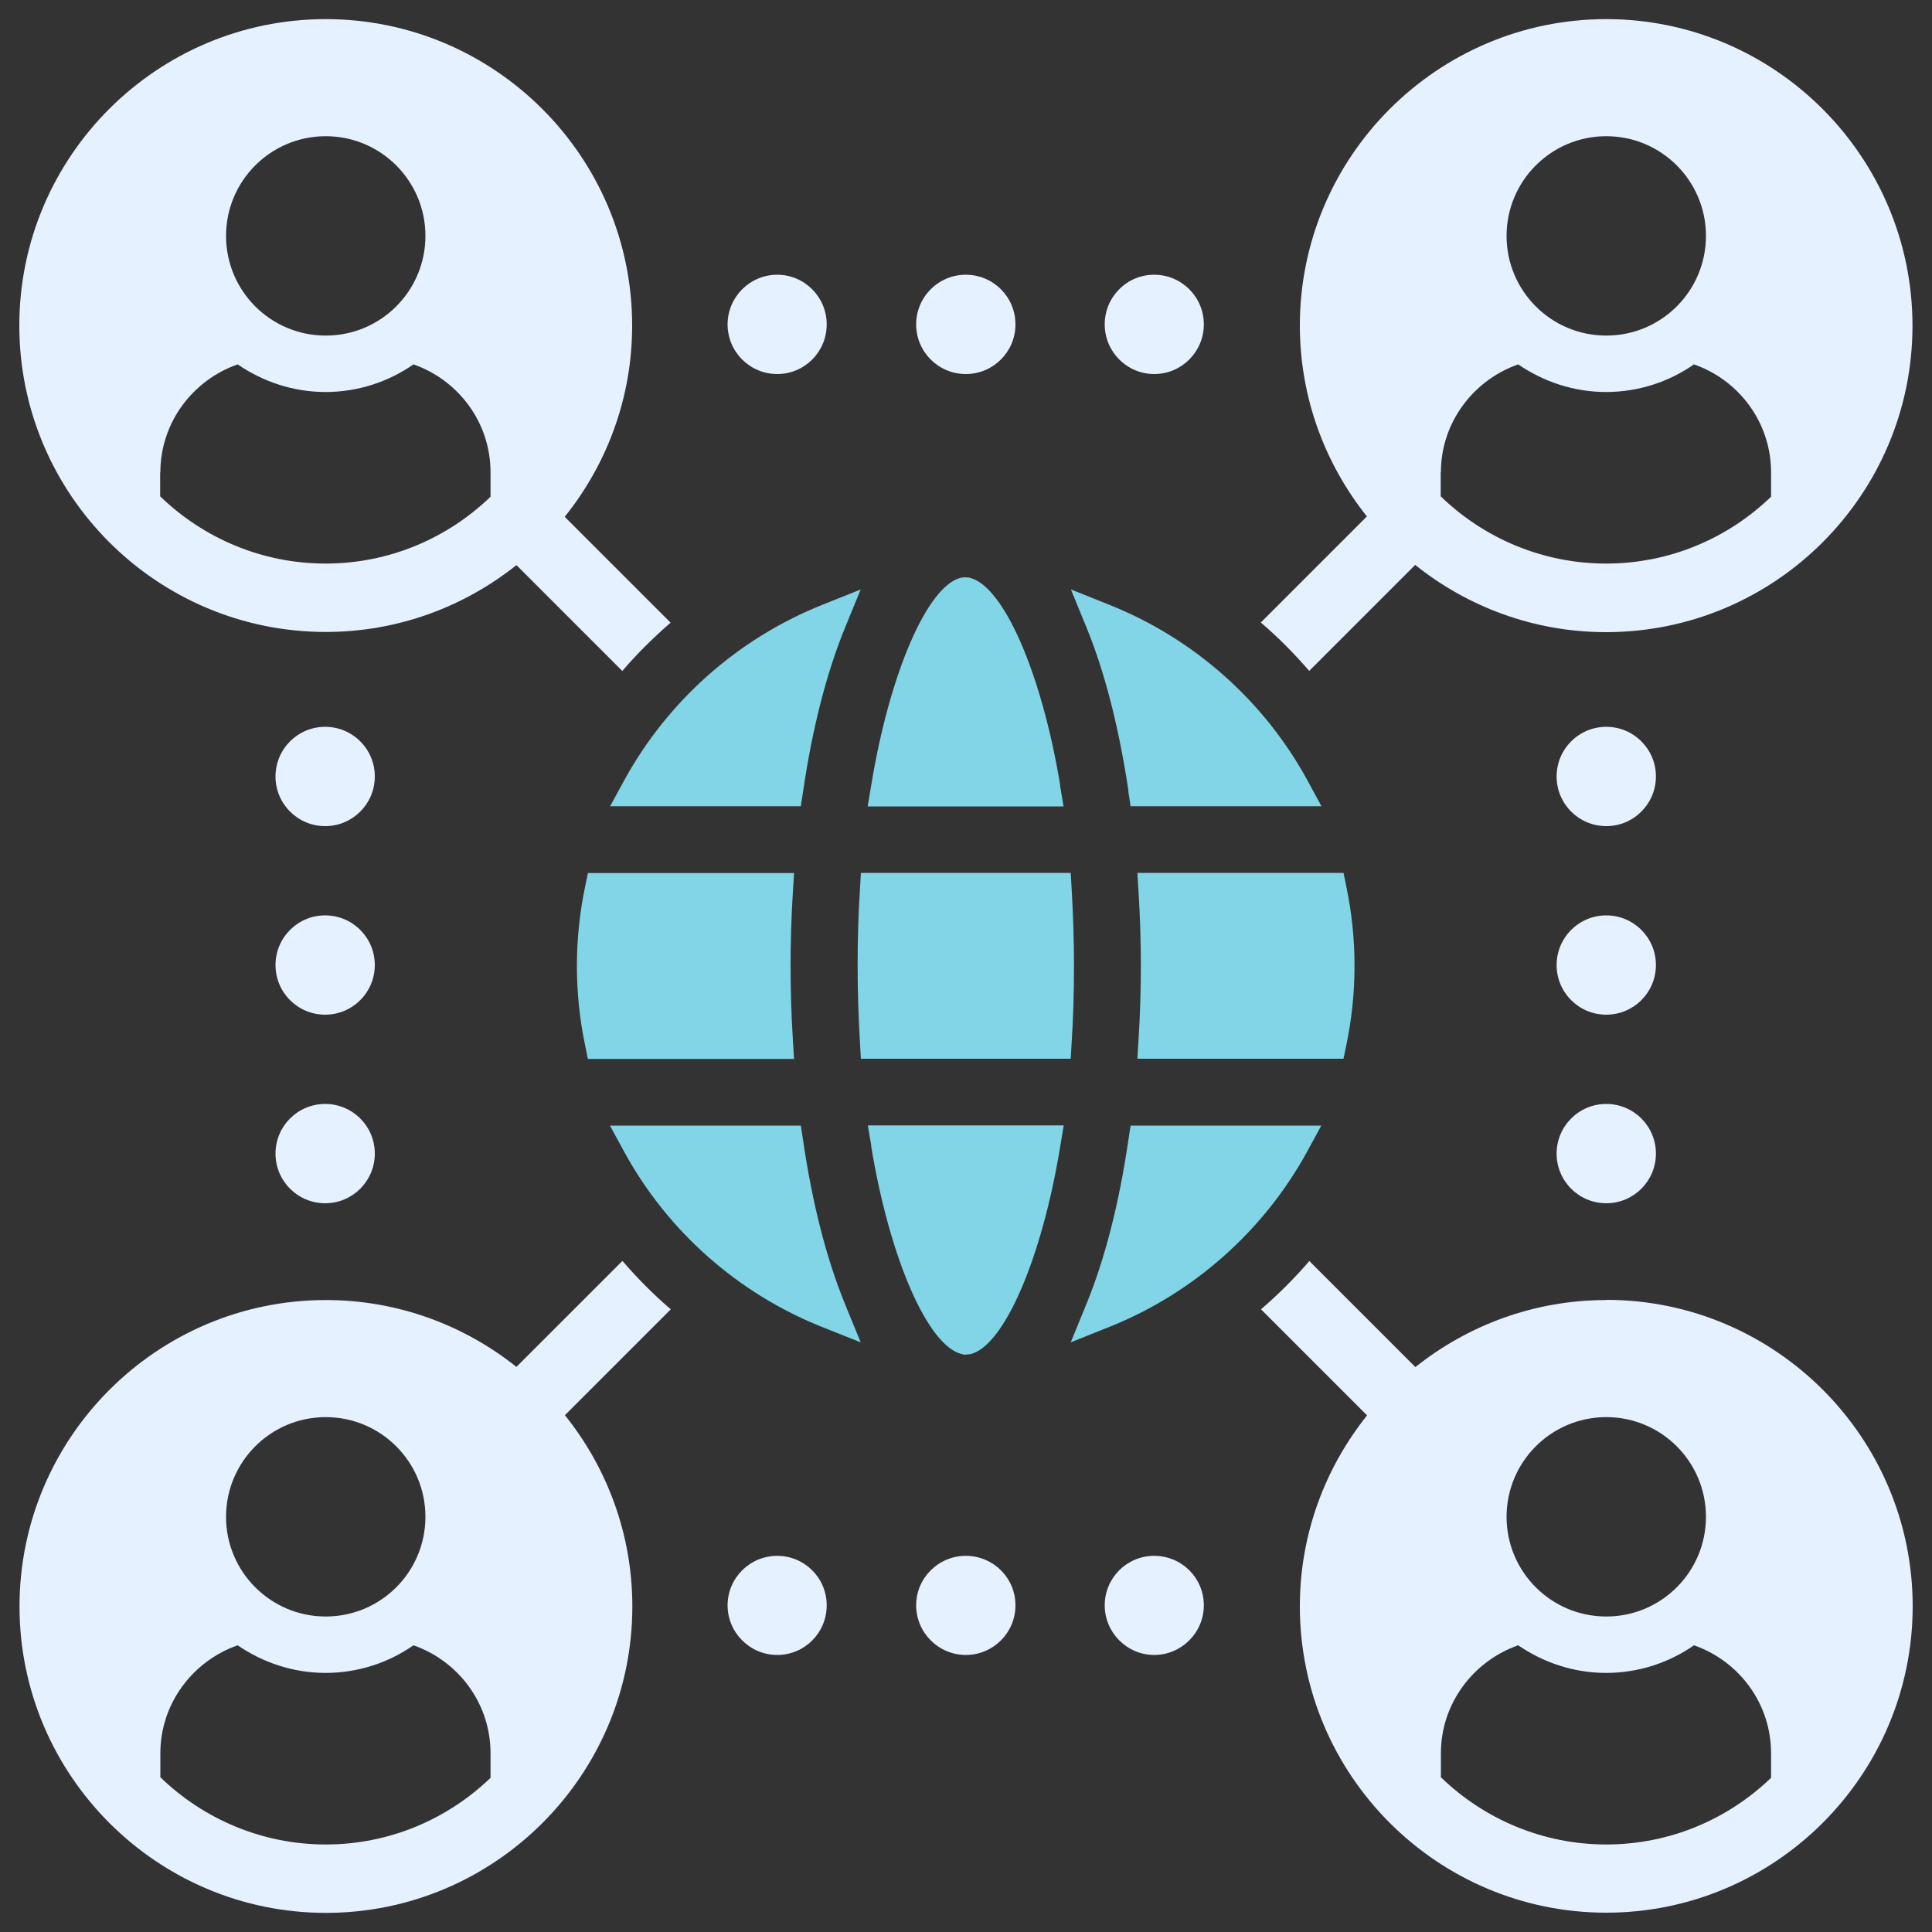
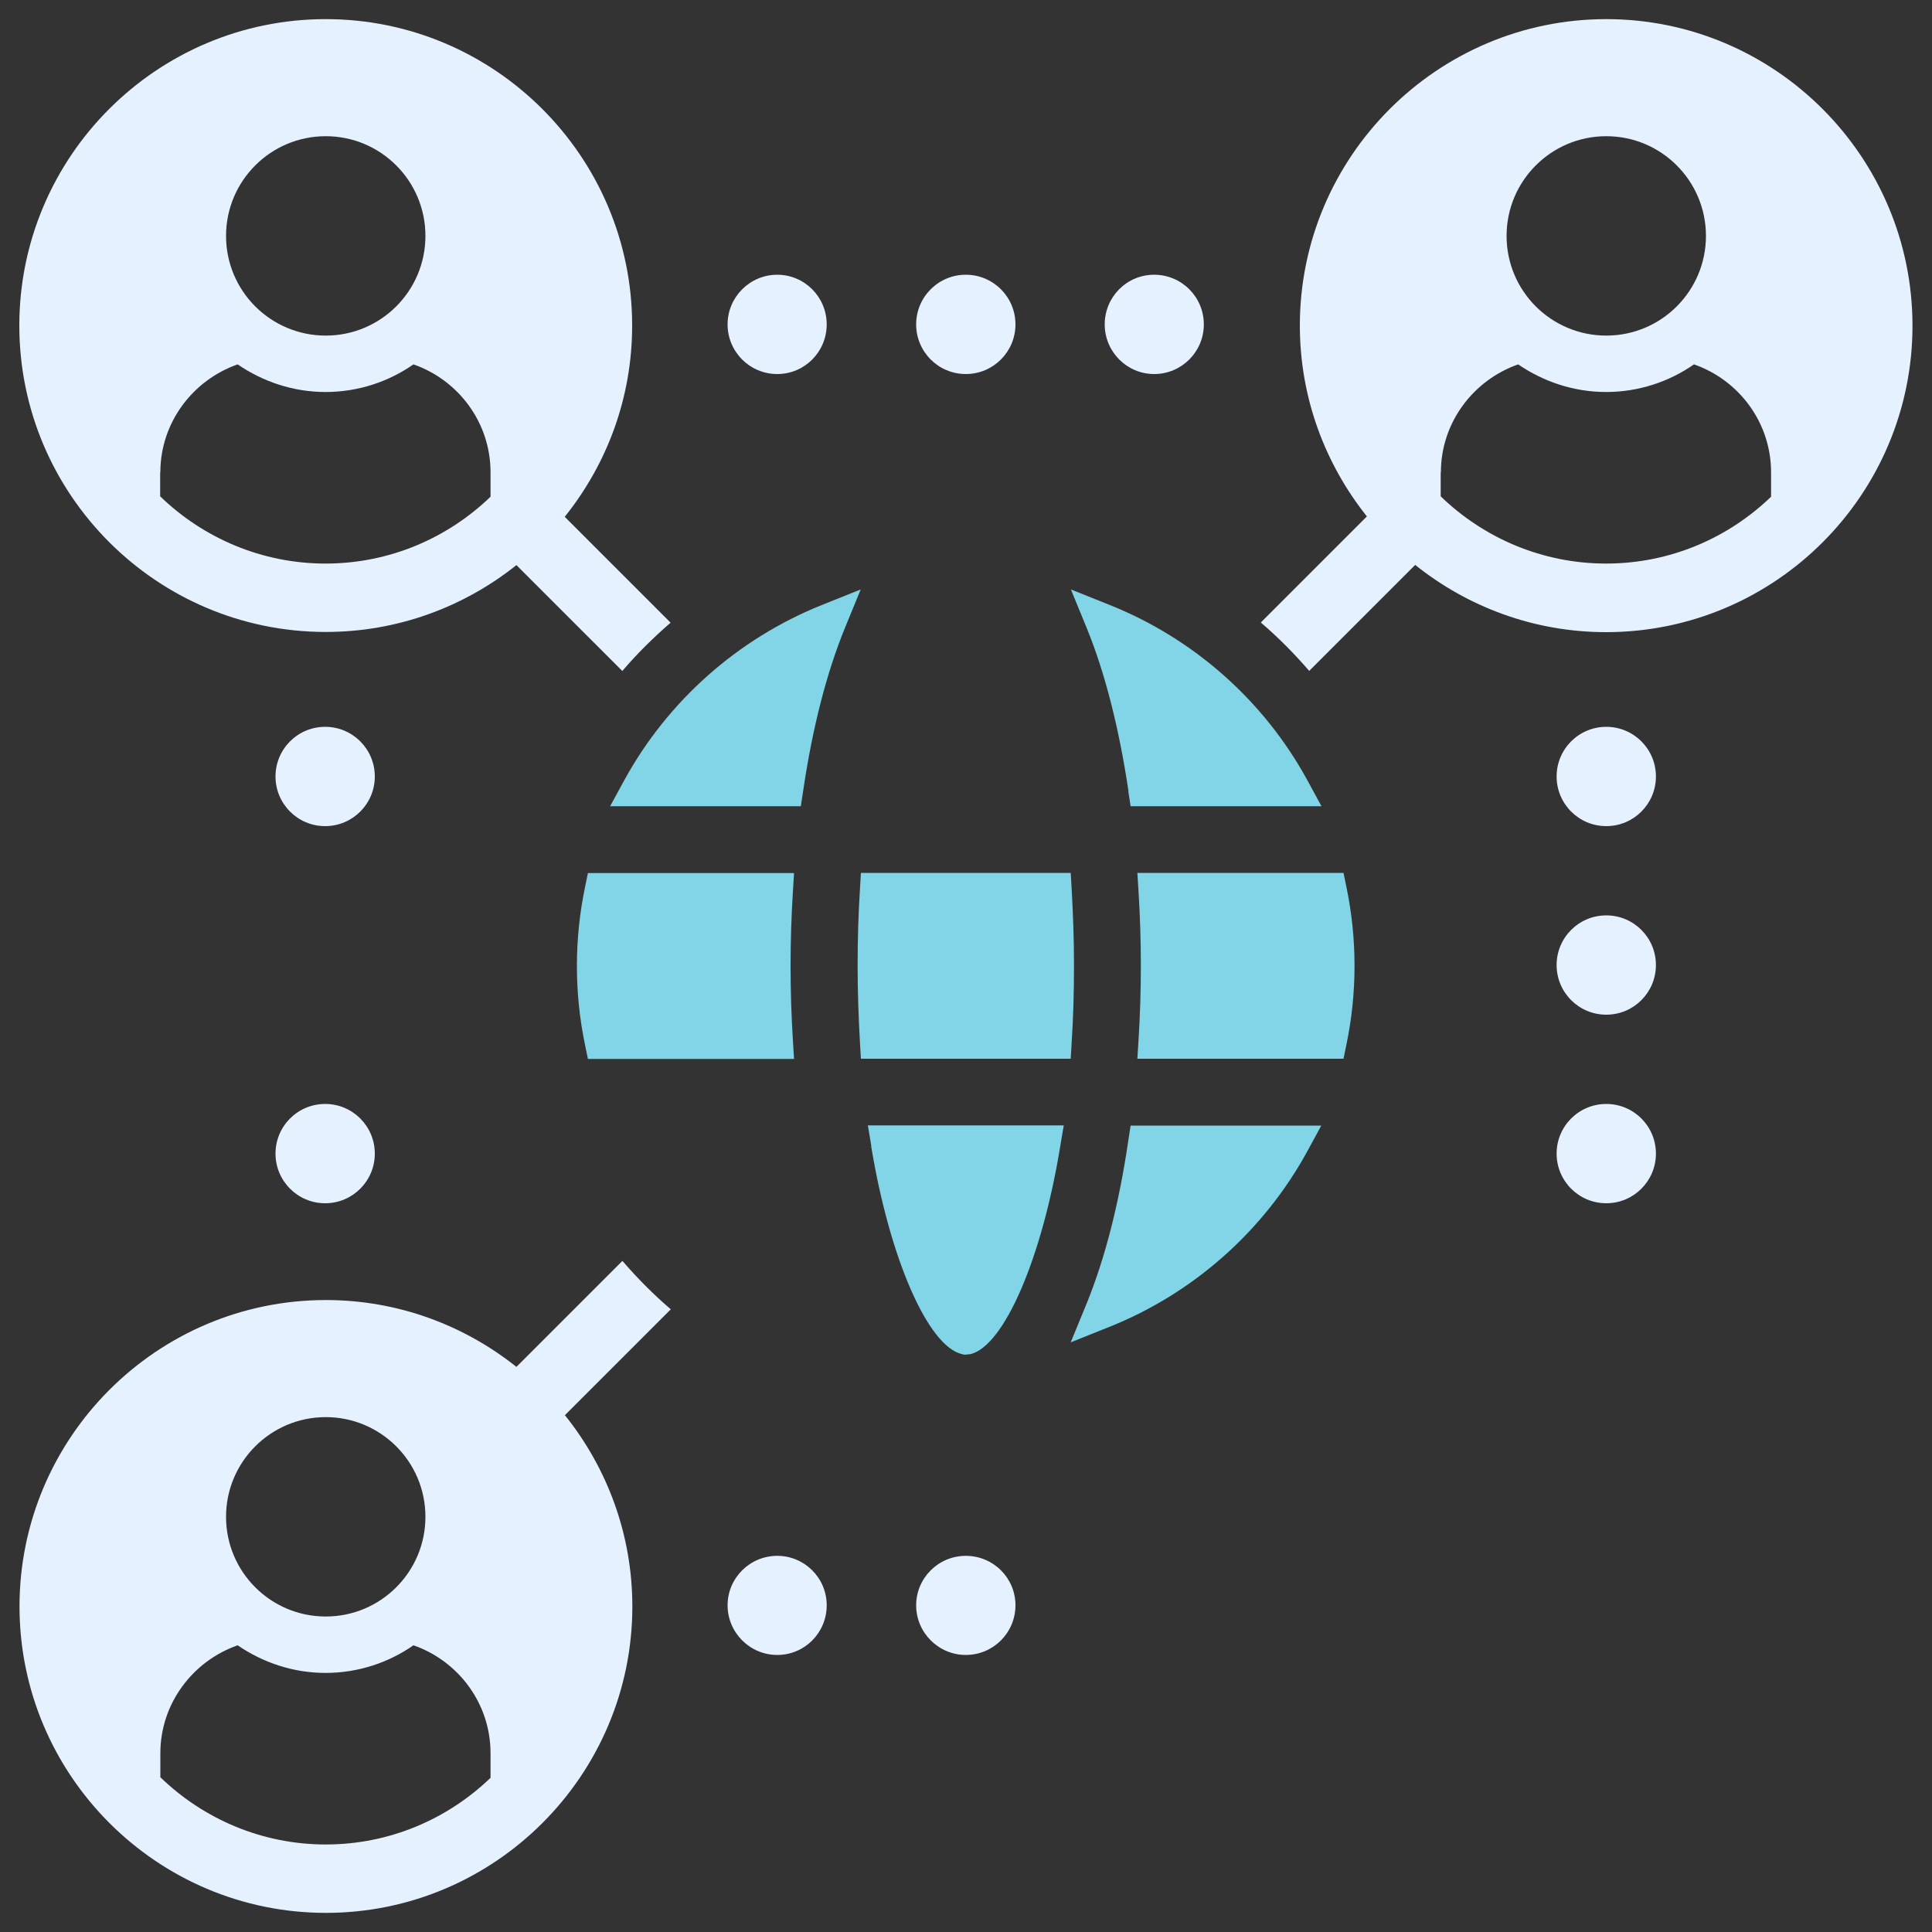
<svg xmlns="http://www.w3.org/2000/svg" version="1.1" viewBox="0 0 100 100">
  <rect x="0" y="0" width="100" height="100" fill="#333333" stroke="none" />
  <defs>
    <style>
      .cls-1 {
        fill: #81d5e7;
      }

      .cls-2 {
        fill: #e5f1ff;
      }
    </style>
  </defs>
  <g>
    <g id="layer">
      <g>
        <path class="cls-2" d="M16.86,32.71c3.73,0,7.16-1.3,9.87-3.46l5.48,5.48c.77-.9,1.61-1.73,2.5-2.5l-5.48-5.48c2.18-2.72,3.49-6.15,3.49-9.9,0-8.75-7.12-15.86-15.86-15.86S1,8.1,1,16.85s7.12,15.86,15.86,15.86ZM16.86,7.05c2.85,0,5.16,2.31,5.16,5.16s-2.31,5.16-5.16,5.16-5.16-2.31-5.16-5.16,2.31-5.16,5.16-5.16ZM8.3,24.45c0-2.59,1.69-4.78,4-5.59,1.3.89,2.87,1.43,4.55,1.43s3.26-.53,4.55-1.43c2.32.81,3.99,3,3.99,5.59v1.26c-2.22,2.14-5.23,3.46-8.54,3.46s-6.34-1.33-8.56-3.48v-1.24Z" />
-         <path class="cls-2" d="M83.14,67.29c-3.74,0-7.17,1.31-9.88,3.47l-5.49-5.49c-.77.9-1.61,1.73-2.5,2.5l5.49,5.49c-2.17,2.71-3.48,6.15-3.48,9.88,0,8.75,7.12,15.86,15.86,15.86s15.86-7.12,15.86-15.86-7.12-15.86-15.86-15.86ZM83.14,73.35c2.85,0,5.16,2.31,5.16,5.16s-2.31,5.16-5.16,5.16-5.16-2.31-5.16-5.16,2.31-5.16,5.16-5.16ZM91.68,92.01c-2.22,2.14-5.23,3.46-8.54,3.46s-6.34-1.33-8.56-3.48v-1.24c0-2.59,1.69-4.78,4-5.59,1.3.89,2.87,1.43,4.55,1.43s3.26-.53,4.55-1.43c2.32.81,3.99,3,3.99,5.59v1.26Z" />
        <path class="cls-2" d="M40.23,19.36c1.42,0,2.56-1.15,2.56-2.57s-1.15-2.57-2.56-2.57-2.57,1.15-2.57,2.57,1.15,2.57,2.57,2.57Z" />
        <path class="cls-2" d="M59.74,19.36c1.42,0,2.57-1.15,2.57-2.57s-1.15-2.57-2.57-2.57-2.56,1.15-2.56,2.57,1.15,2.57,2.56,2.57Z" />
        <path class="cls-2" d="M49.99,19.36c1.42,0,2.57-1.15,2.57-2.57s-1.15-2.57-2.57-2.57-2.57,1.15-2.57,2.57,1.15,2.57,2.57,2.57Z" />
        <path class="cls-2" d="M40.23,80.53c-1.42,0-2.57,1.15-2.57,2.56s1.15,2.57,2.57,2.57,2.56-1.15,2.56-2.57-1.15-2.56-2.56-2.56Z" />
-         <path class="cls-2" d="M59.74,80.53c-1.42,0-2.56,1.15-2.56,2.56s1.15,2.57,2.56,2.57,2.57-1.15,2.57-2.57-1.15-2.56-2.57-2.56Z" />
        <path class="cls-2" d="M49.99,80.53c-1.42,0-2.57,1.15-2.57,2.56s1.15,2.57,2.57,2.57,2.57-1.15,2.57-2.57-1.15-2.56-2.57-2.56Z" />
        <path class="cls-2" d="M83.14,37.62c-1.42,0-2.57,1.15-2.57,2.57s1.15,2.57,2.57,2.57,2.57-1.15,2.57-2.57-1.15-2.57-2.57-2.57Z" />
        <path class="cls-2" d="M83.14,57.14c-1.42,0-2.57,1.15-2.57,2.57s1.15,2.57,2.57,2.57,2.57-1.15,2.57-2.57-1.15-2.57-2.57-2.57Z" />
        <path class="cls-2" d="M83.14,47.38c-1.42,0-2.57,1.15-2.57,2.57s1.15,2.57,2.57,2.57,2.57-1.15,2.57-2.57-1.15-2.57-2.57-2.57Z" />
        <path class="cls-2" d="M16.83,37.62c-1.42,0-2.57,1.15-2.57,2.57s1.15,2.57,2.57,2.57,2.57-1.15,2.57-2.57-1.15-2.57-2.57-2.57Z" />
        <path class="cls-2" d="M16.83,57.14c-1.42,0-2.57,1.15-2.57,2.57s1.15,2.57,2.57,2.57,2.57-1.15,2.57-2.57-1.15-2.57-2.57-2.57Z" />
-         <path class="cls-2" d="M16.83,47.38c-1.42,0-2.57,1.15-2.57,2.57s1.15,2.57,2.57,2.57,2.57-1.15,2.57-2.57-1.15-2.57-2.57-2.57Z" />
        <path class="cls-2" d="M67.76,34.73l5.49-5.49c2.71,2.17,6.15,3.48,9.88,3.48,8.75,0,15.86-7.12,15.86-15.86S91.88.99,83.14.99s-15.86,7.12-15.86,15.86c0,3.74,1.31,7.17,3.47,9.88l-5.49,5.49c.9.77,1.73,1.61,2.5,2.5ZM83.14,7.05c2.85,0,5.16,2.31,5.16,5.16s-2.31,5.16-5.16,5.16-5.16-2.31-5.16-5.16,2.31-5.16,5.16-5.16ZM74.58,24.45c0-2.59,1.69-4.78,4-5.59,1.3.89,2.87,1.43,4.55,1.43s3.26-.53,4.55-1.43c2.32.81,3.99,3,3.99,5.59v1.26c-2.22,2.14-5.23,3.46-8.54,3.46s-6.34-1.33-8.56-3.48v-1.24Z" />
        <path class="cls-2" d="M32.21,65.27l-5.48,5.48c-2.71-2.16-6.14-3.46-9.86-3.46-8.75,0-15.86,7.12-15.86,15.86s7.12,15.86,15.86,15.86,15.86-7.12,15.86-15.86c0-3.74-1.31-7.18-3.49-9.9l5.48-5.48c-.9-.77-1.73-1.61-2.5-2.5ZM16.86,73.35c2.85,0,5.16,2.31,5.16,5.16s-2.31,5.16-5.16,5.16-5.16-2.31-5.16-5.16,2.31-5.16,5.16-5.16ZM25.4,92.01c-2.22,2.14-5.23,3.46-8.54,3.46s-6.34-1.33-8.56-3.48v-1.24c0-2.59,1.69-4.78,4-5.59,1.3.89,2.87,1.43,4.55,1.43s3.26-.53,4.55-1.43c2.32.81,3.99,3,3.99,5.59v1.26Z" />
-         <path class="cls-1" d="M54.88,40.67c-.96-5.83-2.94-10.36-4.7-10.77l-.22-.02h0s-.22.02-.22.02c-1.74.42-3.7,4.95-4.65,10.77l-.18,1.07h10.14l-.18-1.07Z" />
        <path class="cls-1" d="M58.4,40.95l.12.78h9.88l-.74-1.36c-2.24-4.1-5.87-7.32-10.23-9.06l-2-.8.82,2c.95,2.33,1.67,5.17,2.16,8.44Z" />
        <path class="cls-1" d="M58.87,54.8h10.67l.15-.73c.28-1.34.42-2.71.42-4.08s-.14-2.74-.42-4.08l-.15-.73h-10.67l.06.97c.08,1.28.12,2.56.12,3.84s-.04,2.56-.12,3.84l-.06.97Z" />
        <path class="cls-1" d="M55.59,49.99c0-1.4-.05-2.7-.12-3.95l-.05-.86h-10.86l-.05.86c-.08,1.24-.12,2.55-.12,3.95s.05,2.7.12,3.95l.05.86h10.86l.05-.86c.08-1.24.12-2.55.12-3.95Z" />
        <path class="cls-1" d="M41.1,45.19h-10.67l-.15.73c-.28,1.34-.42,2.71-.42,4.08s.14,2.74.42,4.08l.15.73h10.67l-.06-.97c-.08-1.28-.12-2.56-.12-3.84s.04-2.56.12-3.84l.06-.97Z" />
-         <path class="cls-1" d="M41.57,59.04l-.12-.78h-9.88l.74,1.36c2.24,4.1,5.87,7.32,10.23,9.06l2.01.8-.82-2c-.95-2.33-1.68-5.17-2.16-8.44Z" />
        <path class="cls-1" d="M68.4,58.26h-9.88l-.12.78c-.48,3.27-1.21,6.11-2.16,8.44l-.82,2,2-.8c4.35-1.74,7.98-4.96,10.23-9.06l.74-1.36Z" />
        <path class="cls-1" d="M31.57,41.73h9.88l.12-.78c.48-3.27,1.21-6.11,2.16-8.44l.82-2-2,.8c-4.35,1.74-7.98,4.96-10.23,9.06l-.74,1.36Z" />
        <path class="cls-1" d="M45.09,59.32c.96,5.83,2.94,10.36,4.7,10.77l.14.03.3-.03c1.74-.42,3.7-4.95,4.65-10.77l.18-1.07h-10.14l.18,1.07Z" />
      </g>
    </g>
  </g>
</svg>